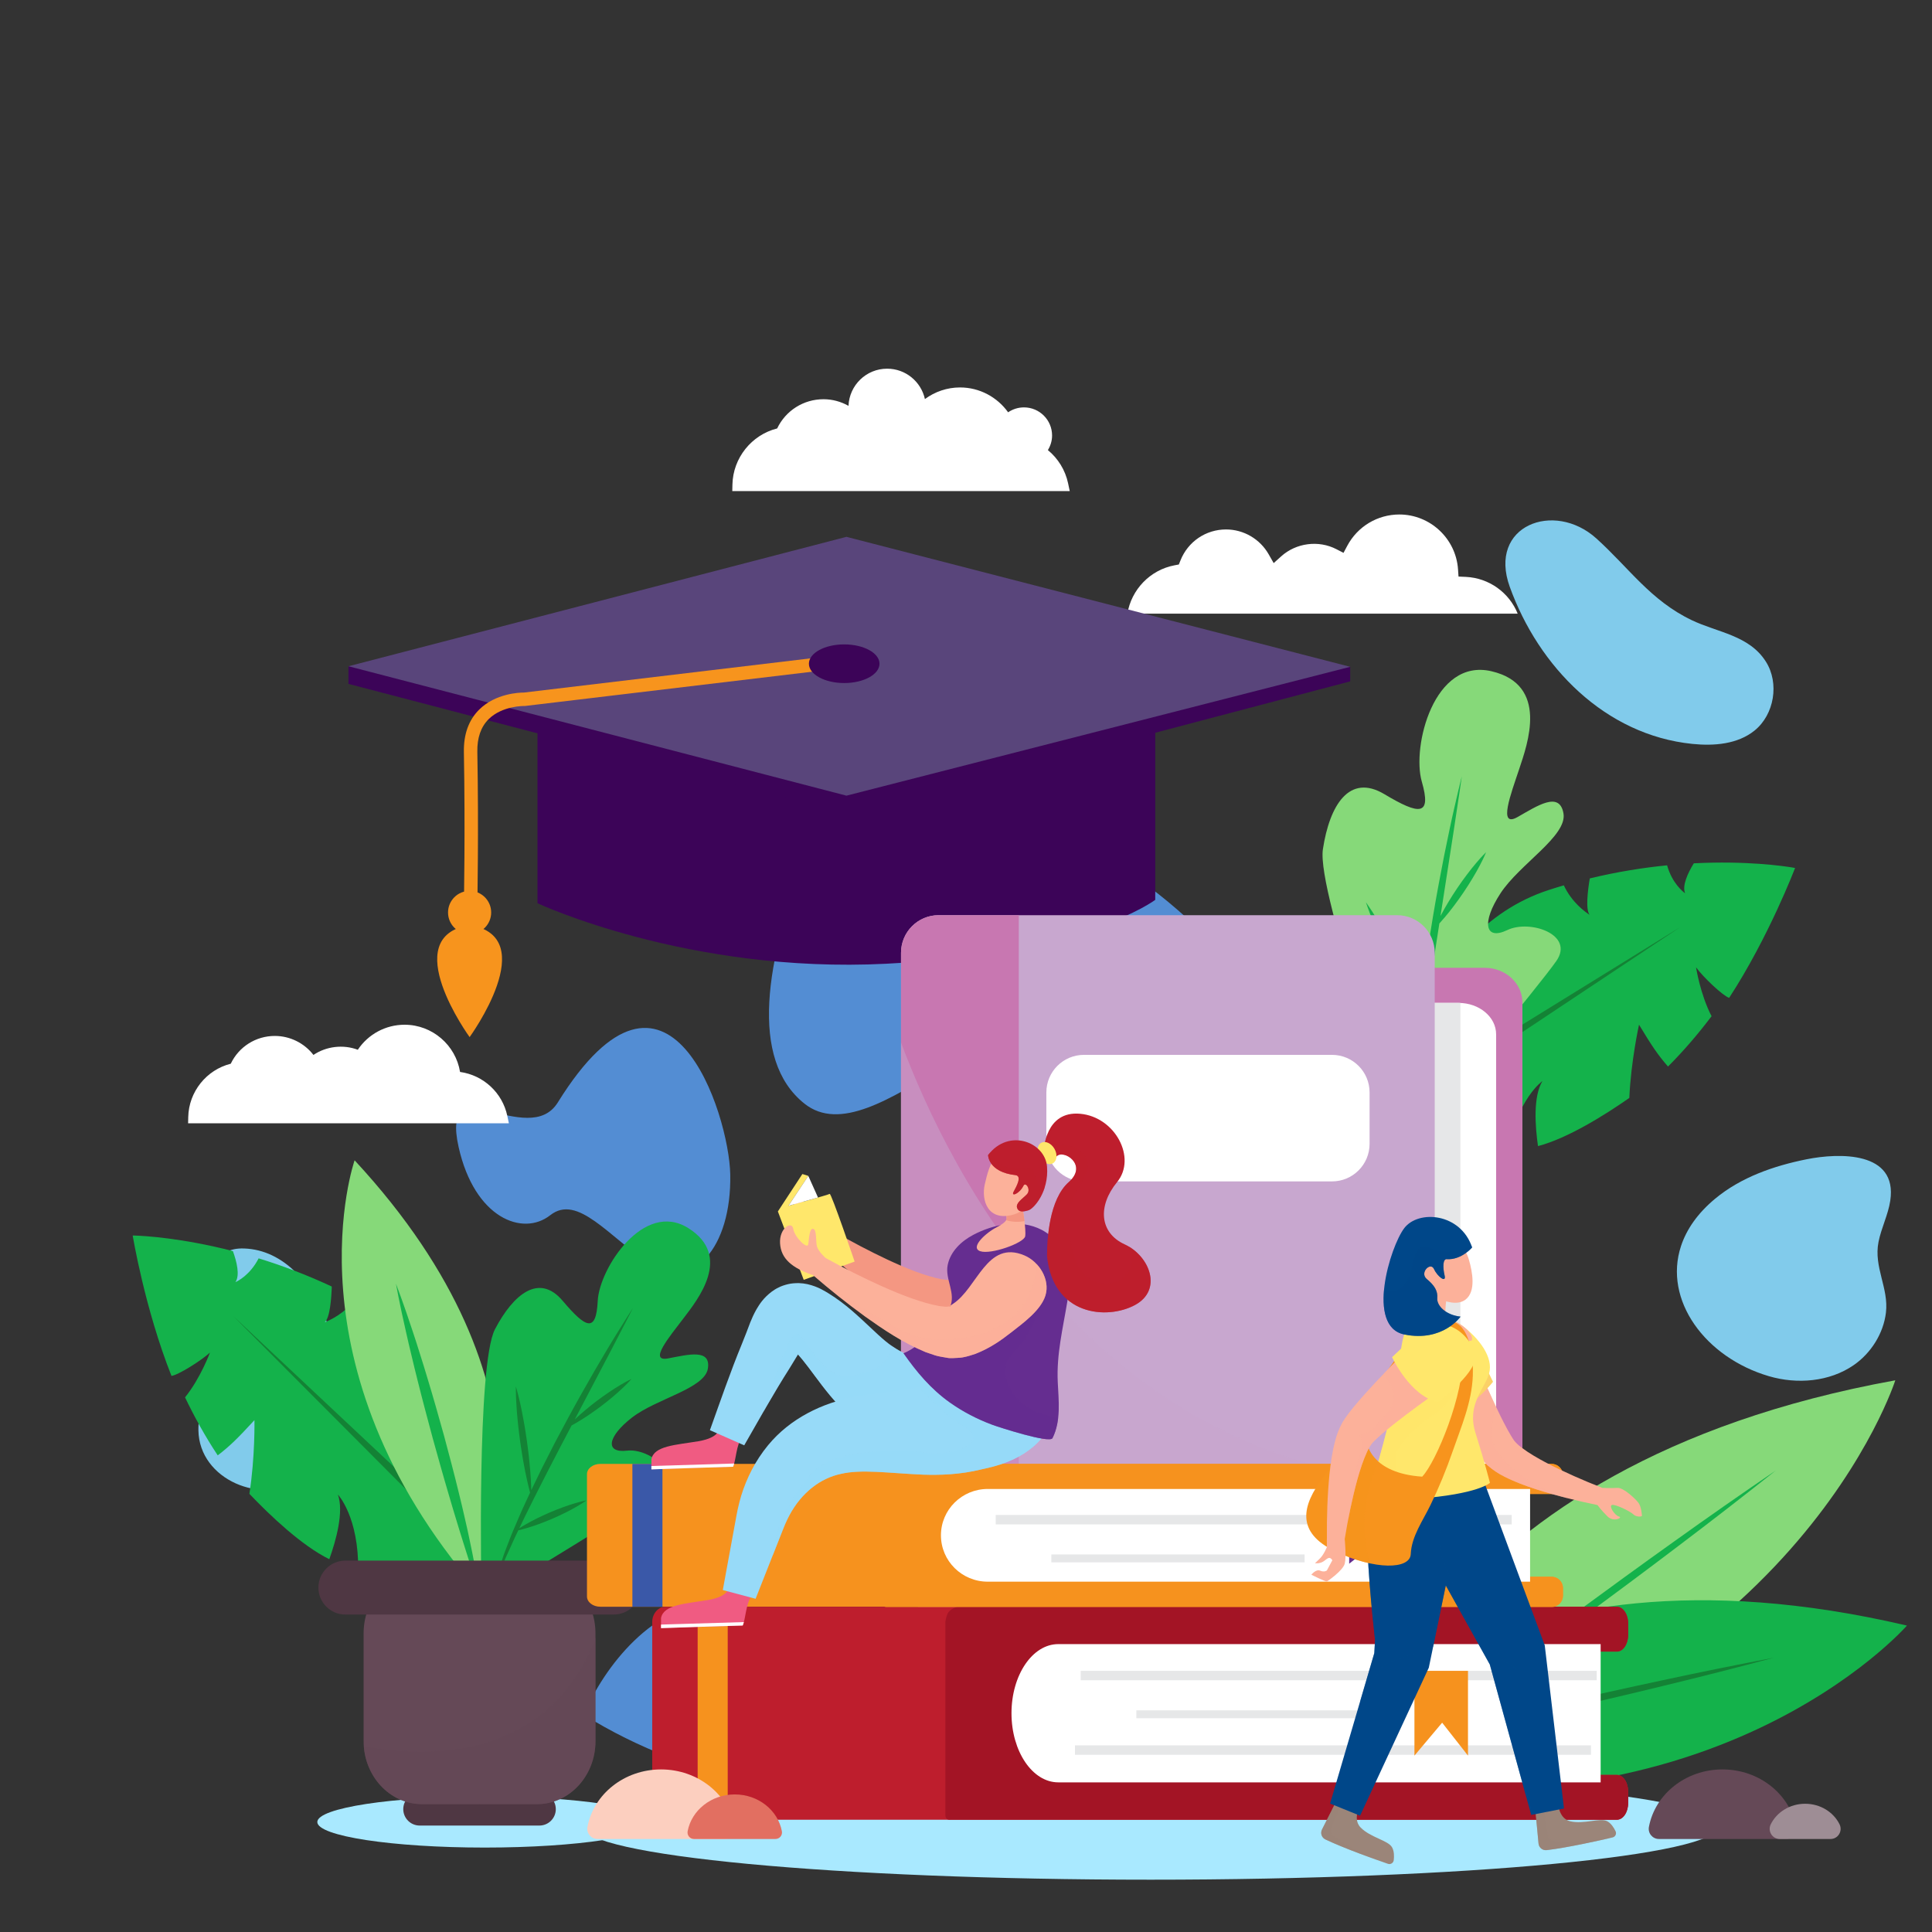
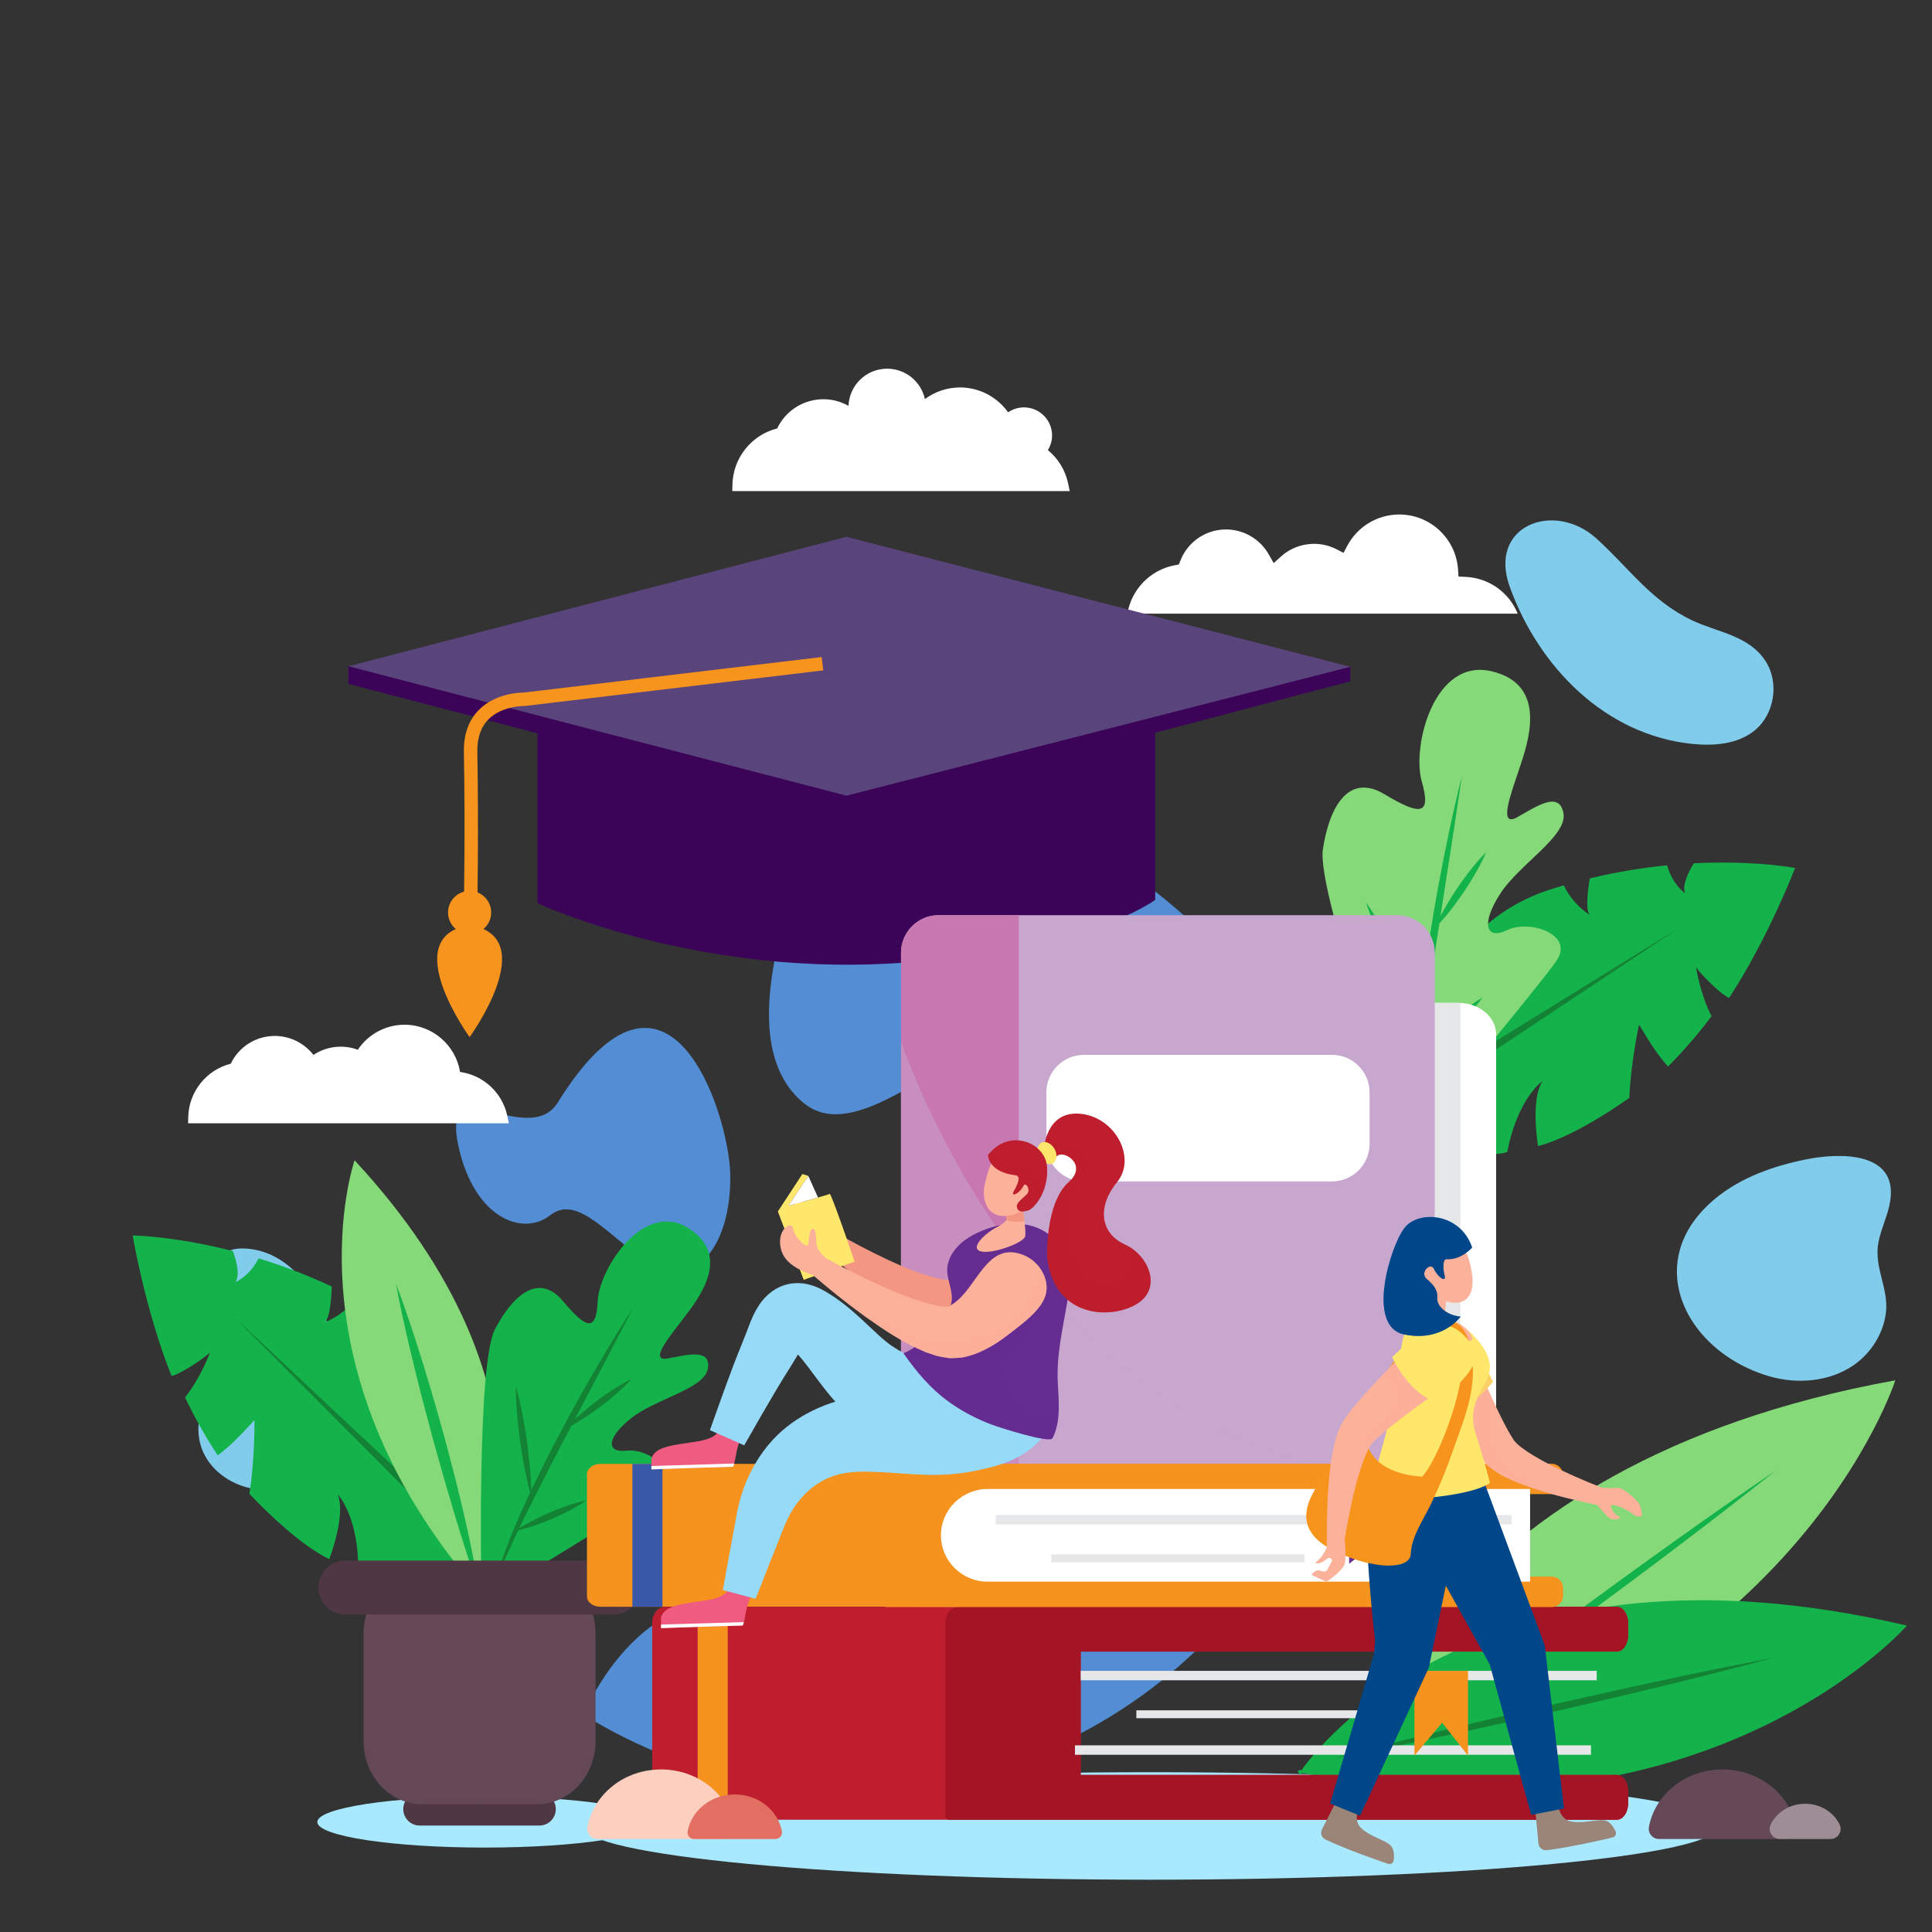
<svg xmlns="http://www.w3.org/2000/svg" width="400" height="400" viewBox="0 0 400 400" fill="none">
  <rect x="0" y="0" width="400" height="400" fill="#333333" stroke="none" />
  <path d="M100.366 382.52C119.514 382.52 135.036 380.151 135.036 377.229C135.036 374.306 119.514 371.938 100.366 371.938C81.218 371.938 65.695 374.306 65.695 377.229C65.695 380.151 81.218 382.52 100.366 382.52Z" fill="#A9E9FF" />
  <path d="M238.223 389.17C303.242 389.17 355.95 384.189 355.95 378.044C355.95 371.899 303.242 366.918 238.223 366.918C173.204 366.918 120.496 371.899 120.496 378.044C120.496 384.189 173.204 389.17 238.223 389.17Z" fill="#A9E9FF" />
  <path d="M350.388 154.018C354.868 154.474 359.754 154.088 363.257 151.258C367.358 147.944 368.43 141.449 365.612 136.993C362.149 131.516 355.62 130.965 350.25 128.396C341.712 124.312 337.231 117.536 330.491 111.464C321.75 103.588 307.998 108.808 312.584 121.513C318.545 138.025 332.296 152.178 350.388 154.018Z" fill="#81CBEB" />
  <path d="M287.652 225.592L289.008 225.867C290.264 220.054 293.357 209.148 300.212 199.696C300.214 199.696 300.214 199.696 300.216 199.7C300.226 199.684 300.237 199.668 300.249 199.652C304.445 205.122 308.388 205.065 308.967 205.024C306.11 202.581 304.876 197.555 304.387 194.672C304.398 194.659 304.412 194.646 304.424 194.633C304.424 194.632 304.424 194.632 304.424 194.628C308.667 190.183 313.982 186.438 320.632 184.27C321.687 183.924 322.732 183.607 323.773 183.3C325.418 186.848 328.257 188.857 329.111 189.403C328.238 188.309 328.736 184.336 329.144 181.898C329.157 181.896 329.167 181.894 329.178 181.89C329.179 181.879 329.183 181.866 329.184 181.857C334.866 180.484 340.252 179.639 345.156 179.156C346.212 182.906 348.473 184.647 348.884 184.937C348.222 183.349 349.473 180.728 350.653 178.784C350.657 178.784 350.661 178.784 350.664 178.785C350.673 178.77 350.681 178.755 350.69 178.739C361.598 178.181 369.281 179.304 371.183 179.623C371.488 179.673 371.65 179.706 371.65 179.706C371.65 179.706 366.208 194.01 358.001 206.595C356.651 206.147 352.537 202.207 351.151 200.279C351.151 200.279 352.004 205.845 354.361 210.393C351.664 213.963 348.658 217.501 345.345 220.815C343.214 218.38 341.963 216.486 339.342 212.155C339.342 212.155 337.68 219.612 337.332 227.317C332.222 230.88 324.584 235.669 318.426 237.288C317.827 233.13 317.402 227.033 319.338 223.828C319.338 223.828 314.178 227.424 312.074 238.497C306.184 240.521 295.774 235.065 290.986 232.013L286.531 231.109L287.652 225.592Z" fill="#14B24B" />
  <path d="M347.967 191.891L293.341 228.219L293.628 226.806L291.984 226.472L347.967 191.891Z" fill="#148235" />
  <path d="M314.539 159.208C316.252 154.044 320.739 141.777 308.802 138.976C296.862 136.171 292.283 154.578 294.362 161.796C296.439 169.015 293.875 168.756 286.616 164.421C279.356 160.089 275.286 166.691 273.893 175.808C272.498 184.922 290.671 234.474 290.671 234.474L296.843 230.245C296.843 230.245 318.344 204.494 322.207 198.987C326.071 193.479 316.749 190.316 312.081 192.559C307.411 194.798 306.709 190.985 310.675 184.929C314.64 178.874 324.51 173.074 323.7 168.408C322.89 163.738 318.317 166.818 314.194 169.16C310.074 171.506 312.824 164.371 314.539 159.208Z" fill="#86D979" />
  <path d="M302.204 163.834C301.909 165.8 301.484 168.61 300.979 171.983C300.209 176.949 299.252 183.137 298.243 189.643C298.277 189.578 298.309 189.514 298.347 189.449C298.76 188.657 299.269 187.747 299.844 186.798C300.417 185.845 301.054 184.843 301.718 183.861C302.38 182.879 303.074 181.917 303.746 181.03C304.414 180.141 305.064 179.326 305.647 178.649C306.799 177.282 307.679 176.446 307.679 176.446C307.679 176.446 307.233 177.573 306.393 179.153C305.979 179.946 305.468 180.853 304.893 181.805C304.32 182.761 303.687 183.76 303.021 184.741C302.359 185.724 301.667 186.688 300.995 187.575C300.326 188.462 299.678 189.276 299.094 189.954C298.689 190.438 298.317 190.85 298.005 191.191C297.722 193.005 297.438 194.834 297.154 196.669C296.82 198.916 296.485 201.16 296.155 203.368C295.845 205.58 295.538 207.759 295.242 209.862C294.991 211.974 294.663 214.008 294.454 215.943C294.389 216.555 294.317 217.154 294.245 217.743C294.536 217.372 294.912 216.913 295.373 216.392C295.929 215.751 296.602 215.032 297.343 214.283C298.084 213.529 298.894 212.752 299.726 212C300.559 211.245 301.417 210.518 302.237 209.856C303.055 209.192 303.84 208.594 304.531 208.103C305.908 207.11 306.916 206.552 306.916 206.552C306.916 206.552 306.26 207.504 305.137 208.773C304.581 209.412 303.906 210.135 303.165 210.883C302.424 211.631 301.615 212.415 300.782 213.167C299.95 213.919 299.096 214.65 298.275 215.31C297.458 215.977 296.673 216.575 295.979 217.064C295.239 217.602 294.609 218.003 294.181 218.266C294.046 219.354 293.92 220.402 293.839 221.401C293.759 222.247 293.681 223.057 293.608 223.831C293.517 224.602 293.456 225.334 293.426 226.023C293.355 227.398 293.239 228.603 293.237 229.595C293.25 231.575 293.236 232.719 293.236 232.719C293.236 232.719 293.112 231.594 292.93 229.601C292.857 228.605 292.876 227.394 292.839 226.003C292.78 224.606 292.887 223.046 292.938 221.337C292.973 219.623 293.148 217.779 293.286 215.825C293.416 213.869 293.649 211.819 293.865 209.695C293.887 209.498 293.91 209.294 293.933 209.097C293.53 208.5 292.954 207.626 292.292 206.533C291.65 205.493 290.932 204.265 290.196 202.934C289.836 202.266 289.438 201.587 289.08 200.875C288.709 200.167 288.333 199.447 287.962 198.73C287.602 198 287.244 197.273 286.892 196.557C286.534 195.845 286.218 195.123 285.892 194.437C285.255 193.054 284.691 191.752 284.23 190.62C283.295 188.367 282.797 186.8 282.797 186.8C282.797 186.8 283.766 188.128 285.033 190.213C285.671 191.25 286.387 192.479 287.125 193.814C287.489 194.482 287.882 195.162 288.245 195.87C288.614 196.581 288.99 197.298 289.364 198.018C289.723 198.747 290.082 199.471 290.435 200.188C290.796 200.902 291.109 201.621 291.433 202.309C292.074 203.688 292.638 204.995 293.097 206.126C293.476 207.037 293.779 207.829 294.007 208.455C294.202 206.72 294.418 204.959 294.651 203.161C294.964 200.943 295.282 198.688 295.601 196.434C296.309 191.94 297.043 187.45 297.827 183.257C298.6 179.061 299.376 175.158 300.095 171.822C300.791 168.482 301.465 165.718 301.905 163.777C302.361 161.841 302.653 160.738 302.653 160.738C302.653 160.738 302.489 161.863 302.204 163.834Z" fill="#14B24B" />
  <path d="M68.072 274.788C72.122 286.328 70.962 300.711 62.447 306.356C54.338 311.732 41.243 306.402 41.08 296.141C41.024 292.582 42.23 289.142 43.286 285.742C45.251 279.414 43.991 274.503 43.791 268.167C43.635 263.215 44.425 258.276 50.532 258.483C58.797 258.765 64.966 265.941 68.072 274.788Z" fill="#81CBEB" />
  <path d="M348.04 257.968C344.34 269.159 353.038 281.051 366.244 284.928C372.097 286.645 378.774 286.097 383.793 282.631C387.357 280.171 389.943 276.1 390.462 271.778C391.076 266.659 387.889 262.356 388.928 257.123C389.506 254.213 390.922 251.507 391.362 248.573C392.897 238.322 380.754 238.665 374.034 240.015C367.227 241.382 360.447 243.741 355.105 248.175C351.448 251.209 349.168 254.556 348.04 257.968Z" fill="#81CBEB" />
  <path d="M167.094 176.655C168.862 172.135 170.848 167.547 172.986 162.966C172.992 162.966 172.999 162.966 173.008 162.967C173.821 162.946 174.64 162.934 175.458 162.934C175.473 162.934 175.489 162.934 175.504 162.934C176.313 162.933 177.123 162.941 177.934 162.959C177.978 162.962 178.025 162.964 178.069 162.963C178.85 162.982 179.634 163.01 180.418 163.046C180.511 163.05 180.605 163.057 180.696 163.06C181.433 163.098 182.171 163.14 182.908 163.191C183.08 163.204 183.252 163.219 183.422 163.232C184.089 163.282 184.752 163.335 185.419 163.398C185.693 163.424 185.967 163.456 186.242 163.485C186.811 163.543 187.38 163.601 187.951 163.668C188.381 163.721 188.811 163.782 189.242 163.839C189.663 163.893 190.084 163.943 190.504 164.006C191.363 164.13 192.224 164.265 193.085 164.411C193.781 164.529 194.475 164.655 195.165 164.785C195.395 164.83 195.619 164.877 195.847 164.921C196.308 165.012 196.771 165.103 197.231 165.202C197.499 165.26 197.766 165.318 198.034 165.377C198.449 165.467 198.864 165.56 199.277 165.655C199.561 165.722 199.842 165.789 200.124 165.858C200.523 165.955 200.919 166.052 201.316 166.152C201.601 166.224 201.887 166.299 202.17 166.372C202.561 166.474 202.95 166.58 203.338 166.688C203.623 166.765 203.904 166.843 204.187 166.923C204.577 167.033 204.968 167.148 205.357 167.264C205.633 167.343 205.905 167.425 206.178 167.509C206.585 167.632 206.991 167.76 207.396 167.891C207.646 167.97 207.898 168.047 208.147 168.13C208.621 168.286 209.088 168.446 209.56 168.606C209.74 168.669 209.918 168.727 210.095 168.788C210.731 169.012 211.364 169.24 211.996 169.474C212.204 169.552 212.417 169.634 212.625 169.712C213.049 169.874 213.473 170.036 213.894 170.202C214.16 170.307 214.425 170.416 214.688 170.523C215.051 170.669 215.415 170.814 215.776 170.966C216.058 171.084 216.336 171.204 216.616 171.322C216.957 171.469 217.298 171.615 217.638 171.765C217.925 171.893 218.21 172.019 218.497 172.149C218.825 172.296 219.152 172.447 219.478 172.599C219.767 172.732 220.057 172.868 220.344 173.005C220.662 173.156 220.981 173.312 221.296 173.464C221.586 173.606 221.876 173.747 222.164 173.891C222.477 174.049 222.787 174.205 223.096 174.364C223.385 174.514 223.674 174.66 223.961 174.81C224.269 174.972 224.576 175.138 224.882 175.302C225.166 175.453 225.449 175.605 225.729 175.759C226.067 175.944 226.399 176.134 226.733 176.321C227.256 176.616 227.776 176.917 228.295 177.221C228.561 177.379 228.831 177.534 229.096 177.694C229.407 177.881 229.718 178.071 230.028 178.263C230.281 178.418 230.535 178.572 230.786 178.73C231.099 178.923 231.407 179.125 231.719 179.324C231.963 179.479 232.205 179.635 232.447 179.794C232.761 179.997 233.073 180.205 233.385 180.414C233.617 180.569 233.848 180.725 234.079 180.883C234.395 181.098 234.711 181.316 235.025 181.534C235.243 181.685 235.462 181.84 235.679 181.993C236 182.222 236.322 182.45 236.64 182.681C236.838 182.827 237.036 182.972 237.235 183.119C237.566 183.363 237.9 183.607 238.229 183.858C238.394 183.98 238.556 184.107 238.718 184.233C239.078 184.506 239.438 184.781 239.794 185.06C239.835 185.094 239.876 185.127 239.918 185.161C241.272 186.226 242.594 187.327 243.89 188.455C243.97 188.525 244.049 188.594 244.129 188.663C244.497 188.986 244.859 189.312 245.222 189.638C245.337 189.744 245.455 189.847 245.57 189.953C245.92 190.27 246.267 190.593 246.613 190.916C246.736 191.031 246.858 191.147 246.979 191.261C247.326 191.587 247.667 191.915 248.005 192.245C248.12 192.356 248.234 192.469 248.348 192.578C248.695 192.919 249.04 193.261 249.382 193.607C249.477 193.702 249.571 193.798 249.666 193.895C250.025 194.259 250.382 194.627 250.738 194.998C250.789 195.052 250.841 195.107 250.892 195.162C253.388 197.783 255.741 200.532 257.945 203.394C257.968 203.423 257.991 203.453 258.014 203.482C258.366 203.94 258.713 204.4 259.058 204.864C259.086 204.902 259.114 204.94 259.142 204.977C259.489 205.445 259.831 205.915 260.169 206.387C260.187 206.411 260.201 206.436 260.218 206.457C261.057 207.632 261.861 208.828 262.65 210.037C262.845 210.336 263.037 210.634 263.229 210.934C263.962 212.083 264.678 213.239 265.365 214.415C265.409 214.488 265.453 214.559 265.496 214.634C266.234 215.9 266.937 217.186 267.62 218.484C267.762 218.751 267.901 219.021 268.038 219.292C268.66 220.498 269.262 221.714 269.835 222.944C269.887 223.051 269.94 223.158 269.99 223.265C270.619 224.624 271.214 225.998 271.785 227.383C271.876 227.604 271.963 227.828 272.053 228.05C272.569 229.329 273.06 230.615 273.526 231.916C273.572 232.047 273.623 232.176 273.668 232.306C274.177 233.745 274.652 235.196 275.098 236.661C275.148 236.827 275.194 236.995 275.245 237.161C275.647 238.506 276.021 239.863 276.369 241.229C276.397 241.338 276.431 241.443 276.459 241.551C276.454 241.539 276.448 241.528 276.443 241.517C277.609 246.145 278.47 250.877 278.985 255.689C277.84 256.271 262.315 263.768 252.778 248.594C242.871 232.831 254.258 219.697 231.39 210.669C208.522 201.643 181.102 240.138 166.526 228.476C155.118 219.35 158.409 198.861 167.094 176.655ZM151.191 243.149C150.958 230.661 138.423 191.323 115.484 228.255C109.395 238.061 91.137 220.431 94.953 237.493C98.244 252.195 108.224 256.078 113.923 251.593C119.628 247.108 126.061 256.141 134.681 261.724C143.305 267.309 151.478 258.494 151.191 243.149ZM252.861 336.326C248.153 327.941 243.988 318.418 222.292 328.575C205.279 336.538 194.762 358.743 182.749 354.219C170.736 349.695 161.859 332.526 148.185 332.055C135.528 331.619 124.928 345.201 120.892 355.042C132.005 361.949 144.614 366.865 158.309 369.19C194.683 375.366 229.842 361.823 252.861 336.326ZM113.758 329.031C105.335 322.36 94.939 327.339 92.344 328.765C99.161 337.943 107.496 346.006 117.047 352.548C116.309 346.012 122.07 335.615 113.758 329.031ZM232.313 277.354C249.479 273.654 259.1 283.225 252.39 268.196C245.682 253.165 240.781 243.071 224.294 234.98C207.806 226.886 212.805 240.304 202.917 247.887C193.031 255.469 198.369 262.99 196.305 271.24C194.244 279.491 190.143 288.054 191.842 293.633C193.539 299.215 205.732 309.222 223.882 299.737C242.031 290.252 232.313 277.354 232.313 277.354Z" fill="#538DD3" />
  <path d="M105.356 232.56H38.945L38.974 231.279C39.082 226.035 42.743 221.492 47.776 220.231C49.454 216.717 52.964 214.481 56.898 214.481C60.044 214.481 62.997 215.959 64.896 218.412C67.548 216.626 71.043 216.197 74.081 217.341C76.23 214.119 79.843 212.16 83.767 212.16C89.499 212.16 94.349 216.376 95.25 221.936C100.07 222.601 104.014 226.217 105.036 231.045L105.356 232.56Z" fill="white" />
  <path d="M314.222 127.055C312.469 122.693 308.299 119.657 303.464 119.439L301.97 119.372L301.869 117.878C301.438 111.508 296.1 106.52 289.716 106.52C285.195 106.52 281.064 109.004 278.937 113.003L278.16 114.464L276.69 113.704C272.985 111.789 268.338 112.402 265.252 115.187L263.701 116.584L262.672 114.772C260.866 111.592 257.483 109.617 253.84 109.617C249.662 109.617 245.961 112.129 244.408 116.019L244.068 116.872L243.164 117.042C238.11 117.999 234.232 122.079 233.414 127.055H314.222Z" fill="white" />
  <path d="M279.678 370.555L279.447 370.38L279.016 370.953L279.76 371.515L280.191 370.94L280.185 370.936C371.729 350.865 392.401 285.777 392.401 285.777C295.73 303.329 280.938 364.355 279.678 370.555Z" fill="#86D979" />
  <path d="M285.355 365.004C292.027 359.704 298.758 354.489 305.553 349.357C312.333 344.207 319.17 339.133 326.018 334.074C332.884 329.04 339.762 324.022 346.697 319.081C353.618 314.121 360.601 309.247 367.646 304.457C360.977 309.758 354.245 314.975 347.451 320.106C340.67 325.256 333.833 330.329 326.984 335.386C320.118 340.419 313.239 345.436 306.304 350.377C299.383 355.337 292.399 360.212 285.355 365.004Z" fill="#14B24B" />
  <path d="M269.373 366.615L269.242 366.384L268.672 366.707L269.092 367.449L269.663 367.125L269.659 367.119C353.764 383.629 394.814 336.559 394.814 336.559C307.327 316.07 272.689 361.874 269.373 366.615Z" fill="#14B24B" />
  <path d="M276.156 364.029C283.682 362.014 291.23 360.091 298.799 358.26C306.362 356.409 313.946 354.644 321.533 352.895C329.127 351.174 336.724 349.47 344.342 347.851C351.954 346.211 359.588 344.667 367.243 343.215C359.717 345.232 352.169 347.156 344.601 348.986C337.037 350.836 329.454 352.601 321.867 354.349C314.273 356.069 306.675 357.773 299.059 359.391C291.444 361.03 283.811 362.576 276.156 364.029Z" fill="#148235" />
  <path d="M111.281 148.109V187.004C111.281 187.004 142.439 201.618 183.5 199.531C224.561 197.443 239.177 186.308 239.177 186.308V141.418L111.281 148.109Z" fill="#3C0458" />
  <path d="M72.148 137.938V141.591L175.248 168.56L279.544 141.069V138.055L72.148 137.938Z" fill="#3C0458" />
  <path d="M175.248 111.145L72.148 137.939L175.248 164.733L279.544 138.056L175.248 111.145Z" fill="#59457B" />
  <path d="M98.827 187.26L96.042 187.204C96.045 187.054 96.34 171.966 96.042 155.709C95.975 152.02 97.042 149.061 99.217 146.909C102.611 143.55 107.536 143.385 108.464 143.385C108.475 143.385 108.486 143.385 108.496 143.385L170.114 136.031L170.444 138.795L108.634 146.173L108.531 146.169C108.494 146.167 103.981 146.097 101.163 148.901C99.561 150.495 98.774 152.768 98.828 155.657C99.125 171.97 98.828 187.109 98.827 187.26Z" fill="#F7941D" />
  <path d="M92.762 188.919C92.762 191.385 94.762 193.384 97.228 193.384C99.694 193.384 101.693 191.385 101.693 188.919C101.693 186.453 99.694 184.453 97.228 184.453C94.762 184.453 92.762 186.452 92.762 188.919Z" fill="#F7941D" />
  <path d="M97.229 191.523C112.334 193.959 97.229 214.722 97.229 214.722C97.229 214.722 82.124 193.959 97.229 191.523Z" fill="#F7941D" />
-   <path d="M167.477 137.416C167.477 139.627 170.748 141.417 174.784 141.417C178.819 141.417 182.091 139.626 182.091 137.416C182.091 135.206 178.819 133.414 174.784 133.414C170.748 133.414 167.477 135.205 167.477 137.416Z" fill="#3C0458" />
-   <path d="M315.201 326.767C315.201 330.74 311.718 333.961 307.42 333.961H212.485C208.188 333.961 204.703 330.74 204.703 326.767V207.57C204.703 203.596 208.187 200.375 212.485 200.375H307.42C311.718 200.375 315.201 203.596 315.201 207.57V326.767Z" fill="#C877B1" />
  <path d="M309.756 321.942C309.756 325.535 306.273 328.449 301.974 328.449H207.04C202.742 328.449 199.258 325.535 199.258 321.942V214.147C199.258 210.553 202.741 207.641 207.04 207.641H301.974C306.273 207.641 309.756 210.554 309.756 214.147V321.942Z" fill="white" />
  <path d="M302.362 207.641H231.161C226.863 207.641 223.379 210.554 223.379 214.147V321.942C223.379 325.535 226.863 328.449 231.161 328.449H302.362V207.641Z" fill="#E6E7E8" />
  <path d="M289.263 189.48H210.929H194.329C190.032 189.48 186.547 192.965 186.547 197.262V326.179C186.547 330.475 190.031 333.961 194.329 333.961H210.929H289.263C293.561 333.961 297.045 330.475 297.045 326.179V197.262C297.045 192.965 293.561 189.48 289.263 189.48Z" fill="#C8A7CF" />
  <path d="M194.329 189.48C190.032 189.48 186.547 192.965 186.547 197.262V326.179C186.547 330.475 190.031 333.961 194.329 333.961H210.929V189.48H194.329Z" fill="#C877B1" />
  <path d="M275.777 218.398H224.418C220.121 218.398 216.637 221.882 216.637 226.18V236.817C216.637 241.114 220.121 244.597 224.418 244.597H275.777C280.074 244.597 283.558 241.114 283.558 236.817V226.18C283.558 221.883 280.074 218.398 275.777 218.398Z" fill="white" />
  <path opacity="0.5" d="M186.547 215.84V326.18C186.547 330.476 190.031 333.962 194.329 333.962H210.929H289.263C293.561 333.962 297.045 330.476 297.045 326.18V307.298C227.333 304.037 196.835 243.378 186.547 215.84Z" fill="#C8A7CF" />
  <path d="M100.665 317.474H99.282C99.208 311.528 98.346 300.224 93.508 289.597C93.506 289.597 93.506 289.597 93.504 289.601C93.497 289.583 93.489 289.565 93.48 289.548C88.28 294.074 84.427 293.234 83.868 293.078C87.154 291.251 89.363 286.571 90.416 283.843C90.408 283.828 90.396 283.813 90.386 283.798C90.387 283.796 90.387 283.796 90.387 283.793C87.114 278.592 82.65 273.865 76.564 270.417C75.599 269.868 74.637 269.35 73.679 268.842C71.361 271.992 68.179 273.397 67.234 273.761C68.306 272.863 68.608 268.87 68.694 266.4C68.682 266.396 68.672 266.391 68.662 266.384C68.663 266.374 68.663 266.361 68.663 266.351C63.368 263.875 58.258 261.976 53.548 260.528C51.767 263.993 49.205 265.248 48.745 265.452C49.71 264.027 49.005 261.209 48.235 259.07C48.232 259.069 48.227 259.069 48.224 259.069C48.218 259.052 48.213 259.035 48.208 259.018C37.629 256.301 29.875 255.874 27.948 255.809C27.639 255.797 27.473 255.797 27.473 255.797C27.473 255.797 29.961 270.899 35.501 284.864C36.913 284.694 41.728 281.651 43.47 280.037C43.47 280.037 41.526 285.323 38.312 289.311C40.245 293.345 42.488 297.411 45.076 301.318C47.648 299.355 49.251 297.747 52.682 294.024C52.682 294.024 52.827 301.663 51.635 309.283C55.934 313.791 62.467 320.004 68.18 322.816C69.594 318.86 71.223 312.97 69.963 309.444C69.963 309.444 74.305 313.994 74.164 325.265C79.534 328.419 90.822 325.142 96.121 323.105H100.666L100.665 317.474Z" fill="#14B24B" />
  <path d="M48.262 272.449L94.569 318.918V317.476H96.246L48.262 272.449Z" fill="#148235" />
  <path d="M73.417 240.23C73.417 240.23 58.63 282.554 98.795 329.159H98.79V329.63H99.402V329.159H99.211C100.992 325.408 117.268 287.534 73.417 240.23Z" fill="#86D979" />
  <path d="M98.865 328.749C98.754 328.283 98.514 327.612 98.254 326.748C97.705 325.029 96.929 322.568 95.995 319.621C95.536 318.146 95.028 316.55 94.522 314.851C94.014 313.154 93.456 311.371 92.929 309.51C92.402 307.654 91.805 305.747 91.275 303.79C90.732 301.838 90.177 299.851 89.618 297.865C89.088 295.875 88.557 293.886 88.032 291.924C87.499 289.968 87.032 288.027 86.547 286.155C86.062 284.281 85.636 282.465 85.221 280.74C84.795 279.019 84.424 277.386 84.084 275.874C82.701 269.839 81.973 265.766 81.973 265.766C81.973 265.766 83.473 269.625 85.401 275.509C85.887 276.979 86.416 278.57 86.933 280.265C87.462 281.957 88.037 283.737 88.575 285.593C89.12 287.445 89.718 289.355 90.259 291.31C90.811 293.267 91.368 295.249 91.929 297.234C92.455 299.226 92.986 301.219 93.507 303.183C94.037 305.144 94.494 307.088 94.967 308.964C95.436 310.839 95.859 312.661 96.254 314.392C96.657 316.118 97.015 317.756 97.323 319.275C97.968 322.304 98.44 324.848 98.714 326.643C98.864 327.533 98.958 328.238 98.99 328.728C99.007 328.906 99.02 329.043 99.03 329.156H98.974C98.945 329.047 98.911 328.917 98.865 328.749Z" fill="#14B24B" />
  <path d="M141.497 272.959C144.429 269.104 151.746 260.066 142.5 254.263C133.252 248.458 124.086 262.639 123.756 269.319C123.424 275.999 121.339 275.041 116.475 269.296C111.608 263.553 106.277 267.941 102.474 275.217C98.671 282.492 99.685 329.47 99.685 329.47L106.103 327.688C106.103 327.688 131.64 312.2 136.482 308.675C141.325 305.151 134.386 299.798 129.808 300.34C125.229 300.88 125.737 297.466 130.824 293.508C135.91 289.552 145.896 287.513 146.559 283.35C147.224 279.183 142.484 280.457 138.336 281.241C134.189 282.029 138.564 276.813 141.497 272.959Z" fill="#14B24B" />
  <path d="M129.771 273.297C128.956 274.868 127.788 277.112 126.389 279.807C124.308 283.768 121.717 288.704 118.991 293.893C119.039 293.849 119.084 293.803 119.134 293.76C119.71 293.211 120.402 292.593 121.161 291.958C121.919 291.321 122.745 290.661 123.587 290.024C124.428 289.388 125.291 288.778 126.112 288.226C126.931 287.669 127.714 287.171 128.4 286.768C129.765 285.95 130.747 285.499 130.747 285.499C130.747 285.499 130.046 286.319 128.882 287.408C128.305 287.957 127.613 288.574 126.854 289.21C126.096 289.849 125.274 290.508 124.431 291.142C123.59 291.779 122.729 292.391 121.907 292.945C121.087 293.499 120.306 293.997 119.619 294.401C119.138 294.692 118.706 294.931 118.345 295.128C117.583 296.574 116.816 298.034 116.049 299.497C115.119 301.293 114.19 303.087 113.275 304.852C112.376 306.625 111.489 308.372 110.633 310.058C109.813 311.764 108.949 313.383 108.216 314.952C107.984 315.449 107.751 315.933 107.521 316.409C107.874 316.181 108.323 315.903 108.861 315.596C109.513 315.217 110.288 314.805 111.128 314.387C111.97 313.966 112.876 313.546 113.793 313.152C114.713 312.756 115.645 312.392 116.527 312.069C117.407 311.747 118.242 311.469 118.965 311.254C120.411 310.815 121.42 310.635 121.42 310.635C121.42 310.635 120.594 311.248 119.282 311.992C118.63 312.371 117.853 312.786 117.013 313.201C116.173 313.618 115.266 314.044 114.347 314.438C113.429 314.832 112.499 315.201 111.617 315.521C110.737 315.847 109.903 316.124 109.177 316.335C108.399 316.574 107.752 316.73 107.316 316.829C106.889 317.706 106.479 318.553 106.124 319.37C105.812 320.06 105.513 320.72 105.228 321.35C104.929 321.973 104.667 322.572 104.442 323.144C103.985 324.282 103.541 325.264 103.253 326.099C102.694 327.77 102.352 328.73 102.352 328.73C102.352 328.73 102.571 327.746 102.993 326.015C103.219 325.155 103.584 324.142 103.954 322.959C104.308 321.765 104.847 320.481 105.383 319.057C105.906 317.624 106.585 316.121 107.266 314.514C107.939 312.904 108.726 311.245 109.521 309.518C109.596 309.359 109.675 309.193 109.75 309.033C109.584 308.414 109.35 307.512 109.107 306.402C108.866 305.34 108.616 304.099 108.381 302.766C108.269 302.098 108.13 301.412 108.034 300.71C107.926 300.006 107.817 299.291 107.71 298.58C107.617 297.861 107.527 297.145 107.436 296.441C107.339 295.738 107.281 295.039 107.205 294.367C107.067 293.018 106.967 291.759 106.907 290.672C106.77 288.505 106.802 287.042 106.802 287.042C106.802 287.042 107.235 288.44 107.702 290.561C107.939 291.62 108.188 292.861 108.425 294.197C108.539 294.865 108.674 295.551 108.775 296.252C108.881 296.957 108.99 297.67 109.097 298.384C109.189 299.101 109.283 299.814 109.373 300.521C109.472 301.226 109.527 301.922 109.602 302.595C109.744 303.941 109.843 305.204 109.903 306.29C109.96 307.166 109.985 307.921 109.998 308.514C110.663 307.109 111.353 305.687 112.067 304.24C112.97 302.462 113.89 300.656 114.807 298.848C116.7 295.267 118.613 291.698 120.483 288.391C122.344 285.081 124.124 282.017 125.692 279.414C127.242 276.801 128.606 274.669 129.536 273.16C130.479 271.661 131.043 270.816 131.043 270.816C131.043 270.816 130.579 271.72 129.771 273.297Z" fill="#148235" />
  <path d="M115.074 374.563C115.074 376.44 113.553 377.962 111.675 377.962H86.891C85.014 377.962 83.492 376.44 83.492 374.563C83.492 372.687 85.014 371.164 86.891 371.164H111.675C113.552 371.164 115.074 372.687 115.074 374.563Z" fill="#4F3743" />
  <path d="M111.21 325.117H99.435C99.385 325.117 99.336 325.125 99.285 325.126C99.233 325.125 99.185 325.117 99.133 325.117H87.359C80.689 325.117 75.281 330.955 75.281 338.158V360.487C75.281 367.688 80.689 373.527 87.359 373.527H99.133C99.185 373.527 99.233 373.52 99.285 373.518C99.336 373.52 99.385 373.527 99.435 373.527H111.21C117.881 373.527 123.287 367.688 123.287 360.487V338.158C123.287 330.955 117.881 325.117 111.21 325.117Z" fill="#654957" />
  <path d="M132.648 328.691C132.648 331.776 130.146 334.276 127.062 334.276H71.506C68.423 334.276 65.922 331.776 65.922 328.691C65.922 325.606 68.423 323.105 71.506 323.105H127.062C130.146 323.105 132.648 325.605 132.648 328.691Z" fill="#4F3743" />
  <path opacity="0.5" d="M99.287 373.516C99.338 373.518 99.387 373.525 99.437 373.525H111.212C117.883 373.525 123.289 367.686 123.289 360.485V339.031C119.359 349.614 107.846 367.18 75.332 361.539C75.831 368.246 81.02 373.525 87.36 373.525H99.135C99.187 373.525 99.235 373.518 99.287 373.516Z" fill="#654957" />
  <path d="M321.254 309.311C322.545 309.311 323.588 308.265 323.588 306.977V305.42C323.588 304.132 322.544 303.086 321.254 303.086H207.484H187.93H124.28C122.76 303.086 121.527 304.039 121.527 305.216V330.526C121.527 331.704 122.76 332.656 124.28 332.656H207.484C207.488 332.656 207.49 332.656 207.494 332.656H321.254C322.545 332.656 323.588 331.61 323.588 330.322V328.765C323.588 327.477 322.544 326.431 321.254 326.431H210.236V309.311H321.254Z" fill="#F6921E" />
  <path d="M137.155 303.09H130.93V332.658H137.155V303.09Z" fill="#3A58A8" />
  <path d="M334.762 341.943C336.052 341.943 337.096 340.384 337.096 338.461V336.142C337.096 334.22 336.052 332.66 334.762 332.66H220.991H201.438H137.788C136.267 332.66 135.035 334.082 135.035 335.835V373.584C135.035 375.338 136.267 376.759 137.788 376.759H220.991C220.996 376.759 220.998 376.757 221.002 376.757H334.762C336.052 376.757 337.096 375.2 337.096 373.278V370.957C337.096 369.035 336.052 367.475 334.762 367.475H223.745V341.945H334.762V341.943Z" fill="#BE1E2D" />
  <path d="M150.666 332.66H144.441V376.757H150.666V332.66Z" fill="#F6921E" />
  <path d="M334.768 332.66H220.997H201.443H198.193C198.193 332.66 196.637 333.072 196.175 334.118C195.845 334.864 195.736 335.723 195.736 335.723V375.701C195.736 375.701 195.676 376.174 195.968 376.515C196.26 376.856 196.735 376.758 196.735 376.758H220.996C221 376.758 221.003 376.757 221.006 376.757H334.767C336.056 376.757 337.101 375.199 337.101 373.277V370.956C337.101 369.034 336.056 367.474 334.767 367.474H223.75V341.944H334.768C336.057 341.944 337.102 340.385 337.102 338.462V336.143C337.102 334.22 336.057 332.66 334.768 332.66Z" fill="#A31425" />
-   <path d="M320.93 340.395H314.015H219.103C213.753 340.395 209.418 346.802 209.418 354.707C209.418 362.612 213.754 369.019 219.103 369.019H314.015H320.93H331.395V340.395H320.93Z" fill="white" />
  <path d="M329.393 361.355H222.559V363.307H329.393V361.355Z" fill="#E6E7E8" />
  <path d="M330.585 345.93H223.75V347.882H330.585V345.93Z" fill="#E6E7E8" />
  <path d="M287.707 354.105H235.27V355.738H287.707V354.105Z" fill="#E6E7E8" />
  <path d="M303.932 363.482L298.582 356.664L292.844 363.482V345.93H303.932V363.482Z" fill="#F6921E" />
  <path d="M321.259 326.502H210.241V313.98L210.24 309.312H321.257C322.547 309.312 323.591 308.266 323.591 306.978V305.421C323.591 304.132 322.546 303.087 321.257 303.087H207.487H187.933H183.624L183.62 303.092C183.601 303.09 183.584 303.086 183.565 303.086C182.825 303.086 182.227 303.684 182.227 304.424V321.835H182.227V331.391C182.227 332.129 182.826 332.729 183.565 332.729C183.584 332.729 183.601 332.723 183.621 332.723L183.625 332.728H187.934H207.488H321.259C322.548 332.728 323.593 331.683 323.593 330.394V328.838C323.593 327.547 322.548 326.502 321.259 326.502Z" fill="#F6921E" />
  <path d="M306.324 308.274H299.409H204.497C199.149 308.274 194.812 312.57 194.812 317.871C194.812 323.173 199.149 327.468 204.497 327.468H299.409H306.324H316.788V308.273H306.324V308.274Z" fill="white" />
  <path d="M312.987 313.656H206.152V315.608H312.987V313.656Z" fill="#E6E7E8" />
  <path d="M270.108 321.832H217.672V323.464H270.108V321.832Z" fill="#E6E7E8" />
  <path d="M290.421 323.754L285.07 319.182L279.332 323.754V311.984H290.421V323.754Z" fill="#652D90" />
  <path d="M221.141 100.082C220.553 97.3 219.036 94.903 216.954 93.186C217.494 92.303 217.822 91.276 217.822 90.165C217.822 86.951 215.216 84.345 212.002 84.345C210.784 84.345 209.655 84.722 208.72 85.363C206.488 82.245 202.842 80.217 198.767 80.217C196.093 80.217 193.564 81.091 191.493 82.622C190.704 79.025 187.504 76.332 183.67 76.332C179.353 76.332 175.842 79.748 175.673 84.024C174.113 83.151 172.342 82.655 170.5 82.655C166.361 82.655 162.668 85.01 160.903 88.704C155.608 90.032 151.756 94.81 151.641 100.326L151.613 101.675H221.478L221.141 100.082Z" fill="white" />
  <path d="M148.908 295.605C148.908 295.605 149.218 297.622 144.564 298.398C139.91 299.173 135.41 299.329 134.867 302.121V304.216C134.867 304.216 151.003 303.673 151.779 303.673C152.4 302.277 152.4 299.251 153.641 297.467C154.881 295.683 148.908 295.605 148.908 295.605Z" fill="#F05B82" />
  <path d="M153.643 278.137L154.538 275.881L155.314 273.835C155.65 273.006 156.044 272.083 156.64 271.042C157.265 270.011 158.007 268.785 159.723 267.462C160.151 267.14 160.629 266.828 161.242 266.541C161.786 266.255 162.49 266.028 163.187 265.863C163.878 265.697 164.642 265.656 165.367 265.652C166.007 265.67 166.619 265.753 167.179 265.875C169.434 266.399 170.729 267.3 171.605 267.814C173.34 268.888 174.907 270.091 176.303 271.286C179.092 273.685 181.322 276.013 183.361 277.695C185.176 279.197 187.058 280.204 189.344 281.157C190.326 281.558 192.851 282.185 195.574 282.764C200.407 283.79 203.641 288.36 203.043 293.264C202.438 298.227 197.748 302.229 192.681 301.636C184.778 300.71 176.804 294.894 171.839 288.904C169.511 286.095 167.801 283.534 166.146 281.512C165.829 281.121 165.517 280.769 165.205 280.419L163.49 283.233C160.216 288.365 157.186 293.835 154.084 299.241L146.98 296.105C149.126 290.132 151.168 284.142 153.643 278.137Z" fill="#97DAF8" />
  <path opacity="0.5" d="M195.578 282.764C192.855 282.186 190.33 281.558 189.348 281.157C187.572 280.417 186.04 279.64 184.593 278.627C184.273 280.461 183.236 282.877 180.066 283.877C174.656 285.585 173.153 285.285 170.147 282.279C167.141 279.273 165.939 275.478 164.436 276.323C162.933 277.169 158.07 292.276 158.07 292.276L158.073 292.278C159.841 289.204 161.628 286.161 163.497 283.233L165.212 280.419C165.523 280.769 165.835 281.121 166.152 281.513C167.807 283.534 169.516 286.095 171.845 288.905C176.81 294.895 184.784 300.71 192.687 301.636C194.966 301.903 197.165 301.235 198.955 299.973C199.922 296.508 200.658 292.449 200.658 290.991C200.658 289.671 200.902 287.69 200.714 285.765C199.406 284.289 197.64 283.202 195.578 282.764Z" fill="#97DAF8" />
  <path d="M150.9 328.477C150.9 328.477 151.21 330.493 146.556 331.27C141.902 332.045 137.402 332.201 136.859 334.993V337.088C136.859 337.088 152.995 336.545 153.771 336.545C154.392 335.149 154.392 332.123 155.633 330.339C156.874 328.554 150.9 328.477 150.9 328.477Z" fill="#F05B82" />
  <path d="M151.398 319.665L152.275 314.888C152.435 314.063 152.537 313.359 152.745 312.434C152.937 311.511 153.19 310.594 153.456 309.675C154.582 306.017 156.397 302.4 159.026 299.21C163.566 293.702 170.188 290.45 177.13 289.158C184.498 287.787 191.831 288.05 198.444 284.116C198.947 283.815 199.564 283.797 200.075 284.083C203.119 285.79 212.589 292.068 216.06 294.38C216.826 294.89 217.004 295.928 216.484 296.687C212.432 302.606 204.957 303.788 203.1 304.241C198.767 305.305 194.593 305.429 191.041 305.309C183.892 304.992 178.378 304.147 174.114 305.149C169.857 306.037 165.98 309.019 163.471 313.656C163.172 314.235 162.868 314.821 162.607 315.436C162.332 316.038 162.025 316.884 161.735 317.596L159.972 322.062L156.44 331.012L149.648 329.201L151.398 319.665Z" fill="#97DAF8" />
  <path opacity="0.5" d="M162.608 315.436C162.869 314.821 163.172 314.235 163.472 313.656C165.98 309.019 169.858 306.038 174.115 305.149C178.38 304.146 183.892 304.992 191.041 305.309C194.595 305.43 198.768 305.306 203.1 304.241C204.958 303.788 212.433 302.606 216.485 296.688C217.004 295.929 216.827 294.89 216.06 294.38C212.591 292.069 203.121 285.791 200.076 284.083C199.564 283.796 198.948 283.816 198.444 284.115C195.82 285.677 193.08 286.573 190.272 287.177C192.243 289.504 196.315 293.566 199.906 295.607C205.016 298.512 197.051 301.668 191.79 300.766C186.53 299.864 173.252 300.156 168.995 304.218C164.738 308.281 160.467 315.559 159.973 322.065L161.736 317.599C162.025 316.884 162.332 316.039 162.608 315.436Z" fill="#97DAF8" />
  <path d="M166.398 249.14C166.637 250.802 169.091 253.277 169.289 252.238C169.487 251.198 169.536 249.062 170.303 249.21C171.069 249.357 170.745 251.683 170.996 252.673C171.248 253.663 172.634 254.963 172.634 254.963C176.251 257.055 180.013 259.038 183.768 260.803C187.493 262.536 191.429 264.15 194.86 264.835L196.027 264.982C196.393 265.016 196.603 264.933 196.881 264.946C197.061 264.969 197.042 264.894 197.032 264.859C197.028 264.823 197.015 264.817 197.015 264.817C197.106 264.742 197.33 264.592 197.513 264.48C198.415 263.844 199.646 262.673 200.769 261.334C201.833 260.077 202.896 258.626 203.894 257.112C205.697 254.376 209.357 253.594 212.094 255.396L213.46 256.295C216.563 258.338 217.05 262.717 214.44 265.362C214.423 265.379 214.407 265.396 214.39 265.413C212.716 267.084 210.95 268.701 208.959 270.236C206.946 271.754 204.787 273.257 201.797 274.369C200.994 274.624 200.216 274.862 199.286 275.016C199.028 275.059 198.76 275.076 198.5 275.086C197.778 275.116 196.762 275.184 196.228 275.042C195.456 274.894 194.595 274.758 193.928 274.542L192.014 273.854C187.373 271.812 183.811 269.265 180.244 266.641C176.725 263.988 173.404 261.24 170.143 258.321C166.01 256.831 163.876 254.968 163.751 251.947C163.623 248.926 166.158 247.478 166.398 249.14Z" fill="#F49782" />
  <path d="M176.942 261.198C176.942 261.198 172.093 246.97 171.778 247.181C171.461 247.391 163.241 249.653 163.241 249.653L167.352 243.452L166.122 243.07L161.051 250.816L166.404 264.976L176.942 261.198Z" fill="#FFE76B" />
  <path d="M167.349 243.449L169.361 247.93L163.238 249.651L167.349 243.449Z" fill="white" />
  <path d="M215.655 254.621C211.216 252.312 205.671 253.462 201.493 255.67C199.047 256.963 196.801 259.063 196.216 261.867C195.583 264.904 198.058 267.807 196.613 270.78C195.04 274.01 190.437 278.935 187.066 280.18C189.801 284.082 192.743 287.589 196.664 290.375C199.364 292.292 202.329 293.821 205.43 294.978C206.719 295.459 217.341 298.908 217.909 297.755C219.712 294.147 219.176 289.985 218.995 286.112C218.727 280.358 220.061 275.042 220.985 269.428C221.873 264.024 221.02 257.411 215.655 254.621Z" fill="#652D90" />
  <path d="M206.485 254.016C208.664 252.897 208.415 252.214 208.415 252.214L208.159 249.652H211.652C211.652 249.652 212.506 254.605 212.25 255.971C211.993 257.337 205.149 259.813 202.936 259.046C200.723 258.276 204.22 255.134 206.485 254.016Z" fill="#FCB19A" />
  <path d="M211.657 249.652H208.164L208.421 252.214C208.421 252.214 208.471 252.361 208.313 252.628C209.34 252.945 210.625 253.1 212.116 252.815C211.925 251.207 211.657 249.652 211.657 249.652Z" fill="#F49782" />
  <path d="M215.066 241.955C215.668 245.612 213.287 250.44 209.945 251.433C204.48 253.055 203.13 248.445 203.89 245.199C204.372 243.145 204.887 240.855 206.347 239.246C209.152 236.155 214.413 237.993 215.066 241.955Z" fill="#FCB19A" />
  <path d="M216.125 238.109C216.125 238.109 216.389 229.933 223.642 230.593C230.894 231.252 235.378 239.746 231.29 244.729C227.203 249.712 227.669 255.251 232.843 257.624C238.016 259.997 240.784 267.064 234.983 270.19C229.181 273.316 217.988 272.408 216.779 259.997C216.786 256.569 217.215 248.316 221.285 244.729C225.357 241.141 220.128 237.842 218.728 239.431C217.329 241.019 216.125 238.109 216.125 238.109Z" fill="#BE1E2D" />
  <path opacity="0.5" d="M216.126 292.816C208.541 290.661 206.619 283.424 209.429 280.498C212.239 277.573 212.624 277.265 216.126 269.035C204.513 279.233 195.556 278.427 191.489 277.202C189.999 278.56 188.43 279.676 187.062 280.181C189.797 284.083 192.739 287.59 196.66 290.375C199.36 292.293 202.325 293.822 205.426 294.978C206.715 295.46 217.337 298.909 217.905 297.755C218.556 296.452 218.899 295.077 219.067 293.669C218.204 293.411 217.237 293.132 216.126 292.816Z" fill="#652D90" />
  <path d="M164.236 254.422C164.519 256.165 167.146 258.724 167.335 257.627C167.524 256.53 167.536 254.282 168.346 254.422C169.154 254.563 168.857 257.016 169.139 258.053C169.422 259.09 170.904 260.432 170.904 260.432C174.748 262.565 178.743 264.582 182.725 266.369C186.677 268.123 190.848 269.747 194.47 270.405L195.701 270.538C196.084 270.566 196.305 270.475 196.597 270.483C196.788 270.504 196.767 270.426 196.755 270.388C196.75 270.351 196.737 270.345 196.737 270.345C196.832 270.265 197.062 270.102 197.254 269.981C202.388 266.701 204.276 256.621 212.093 259.917C215.134 261.199 217.45 264.893 216.45 268.202C215.527 271.257 211.832 273.925 209.404 275.823C207.313 277.457 205.071 279.079 201.945 280.305C201.105 280.587 200.292 280.853 199.315 281.032C199.046 281.082 198.763 281.105 198.489 281.121C197.731 281.166 196.662 281.256 196.099 281.117C195.283 280.975 194.375 280.848 193.669 280.634L191.643 279.946C186.723 277.883 182.928 275.271 179.127 272.577C175.376 269.851 171.83 267.022 168.346 264.011C163.968 262.519 161.691 260.6 161.502 257.424C161.313 254.248 163.953 252.679 164.236 254.422Z" fill="#FCB19A" />
  <path opacity="0.5" d="M233.734 258.096C235.449 260.311 233.923 266.272 228.209 265.657C222.495 265.043 221.369 257.18 221.287 252.418C221.206 247.656 225.092 244.279 225.265 241.335C225.439 238.391 221.282 236.573 219.07 237.093C218.29 236.558 217.368 235.692 216.767 235.047C216.311 236.302 216.177 237.448 216.141 237.904C216.471 238.423 216.743 238.933 216.969 239.434C217.438 239.922 218.061 240.194 218.73 239.434C220.13 237.846 225.358 241.145 221.287 244.733C217.217 248.321 216.787 256.573 216.781 260.001C217.99 272.411 229.183 273.319 234.984 270.193C240.442 267.251 238.313 260.823 233.734 258.096Z" fill="#BE1E2D" />
  <path d="M215.243 239.615C215.917 240.782 217.149 241.332 217.997 240.843C218.844 240.354 218.984 239.011 218.31 237.844C217.637 236.677 216.404 236.127 215.557 236.616C214.709 237.105 214.568 238.448 215.243 239.615Z" fill="#FFE76B" />
  <path d="M204.566 239.15C204.566 239.15 204.584 242.684 210.276 243.305C211.621 243.512 210.483 245.581 209.862 246.72C209.241 247.859 211.093 247.177 211.941 245.415C212.398 244.697 213.507 246.338 212.593 247.279C211.68 248.221 210.269 249.058 210.57 250.049C210.871 251.039 211.858 250.897 212.943 250.571C214.029 250.244 217.18 246.72 216.779 241.564C216.379 236.409 208.809 233.537 204.566 239.15Z" fill="#BE1E2D" />
  <path opacity="0.5" d="M214.184 243.069C213.752 241.255 213.145 242.284 209.433 241.851C206.93 241.56 205.595 239.772 204.988 238.637C204.846 238.799 204.706 238.97 204.57 239.151C204.57 239.151 204.587 242.685 210.28 243.306C211.625 243.512 210.487 245.582 209.866 246.721C209.245 247.86 211.097 247.178 211.945 245.416C212.402 244.697 213.511 246.339 212.597 247.28C211.683 248.221 210.273 249.058 210.574 250.049C210.875 251.04 211.862 250.897 212.947 250.572C213.694 250.347 215.419 248.608 216.292 245.865C214.965 246.043 214.572 244.697 214.184 243.069Z" fill="#BE1E2D" />
  <path opacity="0.5" d="M212.302 269.457C208.205 277.002 195.831 278.449 189.937 276.796C184.044 275.142 168.348 264.009 168.348 264.009C171.832 267.02 175.378 269.849 179.129 272.575C182.93 275.269 186.726 277.882 191.645 279.944L193.671 280.632C194.377 280.847 195.285 280.974 196.101 281.115C196.664 281.254 197.734 281.164 198.491 281.119C198.765 281.103 199.047 281.08 199.317 281.03C200.293 280.851 201.107 280.585 201.947 280.303C205.073 279.077 207.315 277.456 209.406 275.821C211.834 273.923 215.53 271.255 216.452 268.2C217.133 265.949 216.276 263.521 214.702 261.793C214.653 263.599 214.105 266.136 212.302 269.457Z" fill="#FCB19A" />
  <path d="M152.004 303.004L134.867 303.52V304.218C134.867 304.218 151.003 303.675 151.779 303.675C151.864 303.482 151.936 303.252 152.004 303.004Z" fill="white" />
  <path d="M154.005 335.836L136.859 336.352V337.086C136.859 337.086 152.995 336.543 153.771 336.543C153.861 336.341 153.936 336.098 154.005 335.836Z" fill="white" />
  <path d="M334.485 379.131C334.138 378.407 333.571 377.501 332.764 377.072C331.307 376.295 327.9 377.752 325.083 377.072C322.266 376.392 322.537 372.195 322.537 372.195L317.707 372.895L318.536 381.683C318.617 382.534 319.379 383.15 320.228 383.05C324.554 382.542 331.314 381.019 333.873 380.423C334.447 380.289 334.74 379.662 334.485 379.131Z" fill="#9B8579" />
  <path d="M288.564 385.116C288.655 384.319 288.657 383.25 288.204 382.456C287.385 381.023 283.725 380.44 281.703 378.364C279.682 376.287 282.147 372.88 282.147 372.88L277.688 370.898L273.707 378.777C273.322 379.54 273.639 380.467 274.411 380.835C278.342 382.71 284.874 385.024 287.357 385.883C287.914 386.076 288.496 385.702 288.564 385.116Z" fill="#9B8579" />
  <path opacity="0.5" d="M320.914 380.881C320.04 380.138 319.734 373.979 319.691 373.586C319.691 373.586 318.58 373.753 317.805 373.942L318.535 381.684C318.615 382.535 319.378 383.151 320.227 383.051C324.324 382.571 330.599 381.18 333.426 380.528C330.779 381.049 321.787 381.623 320.914 380.881Z" fill="#9B8579" />
  <path opacity="0.5" d="M275.565 379.533C275.197 378.447 278.1 373.005 278.264 372.645C278.264 372.645 277.665 372.398 277.042 372.176L273.707 378.777C273.322 379.54 273.639 380.467 274.411 380.836C277.445 382.283 282.023 383.989 285.098 385.088C281.814 383.63 275.88 380.464 275.565 379.533Z" fill="#9B8579" />
  <path d="M339.269 311.206C338.718 310.411 336.149 307.965 334.865 308.049C333.581 308.133 331.746 308.049 331.746 308.049C327.816 306.512 323.876 304.79 320.194 302.875C318.371 301.909 316.577 300.871 315.105 299.764C314.345 299.221 313.783 298.631 313.454 298.215C313.242 297.866 313.05 297.615 312.812 297.202C312.576 296.785 312.339 296.409 312.103 295.968C310.2 292.452 308.444 288.535 306.748 284.662C305.98 282.897 305.731 280.962 303.723 280.424C302.1 279.989 300.305 280.187 298.835 281.008C298.211 281.357 297.648 281.805 297.119 282.286C296.568 282.786 296.041 283.334 295.705 283.998C294.675 286.035 296.668 287.936 297.724 289.551C300.148 293.226 302.556 296.85 305.419 300.499C305.775 300.955 306.194 301.432 306.578 301.894C306.965 302.356 307.506 302.897 307.975 303.378C309.196 304.454 310.358 305.167 311.454 305.714C313.662 306.836 315.79 307.597 317.924 308.306C322.196 309.672 326.416 310.713 330.736 311.606C330.736 311.606 331.576 312.754 332.842 313.986C334.108 315.219 336.05 314.188 335.206 313.986C334.362 313.785 333.095 311.909 333.687 311.606C334.278 311.304 337.556 312.919 338.169 313.532C338.78 314.143 339.943 314.021 339.943 313.838C339.943 313.655 339.819 312.001 339.269 311.206Z" fill="#FCB19A" />
  <path opacity="0.5" d="M324.492 310.179C314.613 306.927 310.427 301.92 309.115 298.83C308.266 296.832 309.062 293.418 309.732 291.248C308.708 289.091 307.716 286.875 306.748 284.664C306.49 284.07 306.288 283.46 306.06 282.887C303.916 283.669 301.794 284.654 301.794 284.654C301.794 284.654 300.979 289.543 301.337 294.935C302.622 296.791 303.961 298.643 305.419 300.502C305.775 300.959 306.194 301.436 306.579 301.897C306.965 302.359 307.506 302.899 307.976 303.381C309.197 304.457 310.359 305.17 311.455 305.717C313.663 306.839 315.79 307.601 317.925 308.309C320.12 309.01 322.302 309.625 324.492 310.179Z" fill="#FCB19A" />
  <path d="M309.113 286.081C309.113 286.081 304.561 292.109 298.8 293.013C296.756 290.602 292.436 283.15 292.143 281.057C291.851 278.964 297.76 272.819 303.185 276.034C305.483 278.461 309.113 286.081 309.113 286.081Z" fill="#FBD167" />
  <path d="M319.857 340.914L319.827 340.658L319.417 339.55L307.017 306.117C306.238 304.014 303.832 303.02 301.795 303.958L300.163 304.71C299.986 304.659 299.813 304.599 299.626 304.573L289.912 303.208C287.989 302.937 286.129 304.069 285.446 305.954C284.56 308.4 283.495 311.974 283.188 315.681C282.734 321.183 284.169 334.897 284.688 339.547L284.536 342.256L275.383 373.407L281.59 375.923L295.708 345.521L295.816 345.288L296.055 344.133L299.337 328.248L308.447 344.602L317.021 375.762L323.806 374.43L319.857 340.914Z" fill="#004789" />
  <g opacity="0.5">
    <path d="M313.972 345.567L311.306 343.79C309.805 341.688 308.305 339.585 306.804 337.482C305.516 335.678 304.228 333.874 302.941 332.07C301.572 330.153 300.827 327.88 299.879 325.714C299.253 324.284 298.624 322.842 298.288 321.318C297.762 318.931 298.012 316.39 298.94 314.133C299.117 313.703 301.907 309.177 301.948 309.232C301.93 309.208 299.482 305.906 298.506 306.402C298.506 306.402 287.938 309.426 283.556 312.874C283.393 313.792 283.263 314.734 283.185 315.686C282.73 321.188 284.165 334.902 284.684 339.552L284.533 342.261L281.566 352.357L286.45 344.68L296.706 340.971L299.334 328.253L308.444 344.607L316.036 372.197L311.528 348.457L313.972 345.567Z" fill="#004789" />
  </g>
  <path d="M292.367 274.195C292.395 274.179 292.422 274.164 292.45 274.149C295.226 272.657 299.727 272.29 302.366 274.191C306.272 277.003 309.241 281.066 308.303 284.347C307.366 287.629 303.616 290.754 305.491 296.692C307.366 302.629 308.478 307.005 308.478 307.005C308.478 307.005 306.116 309.349 293.458 310.286C286.739 310.755 284.082 307.005 284.082 307.005C284.082 307.005 288.458 292.629 289.239 285.909C289.508 283.597 289.726 281.27 290.122 278.975C290.421 277.248 290.717 275.145 292.367 274.195Z" fill="#FFE76B" />
  <path d="M295.828 267.535C295.828 267.535 295.069 272.931 294.398 274.54C294.981 276.171 301.832 278.165 304.707 277.549C305.236 276.596 303.255 273.977 299.553 272.996C298.867 271.904 299.595 268.329 299.595 268.329C299.595 268.329 298.13 267.437 295.828 267.535Z" fill="#FCB19A" />
  <path d="M292.336 259.227C292.336 259.227 290.618 265.785 297.574 268.766C299.266 269.491 301.752 270.339 303.414 269.073C305.644 267.373 304.824 263.269 304.164 260.948C303.358 258.12 301.412 255.88 298.454 255.252C293.301 254.159 292.336 259.227 292.336 259.227Z" fill="#FCB19A" />
  <path opacity="0.5" d="M296.809 293.013C299.533 291.546 302.573 285.939 302.573 285.939C301.136 283.559 293.666 282.948 289.519 283.438C289.425 284.263 289.335 285.088 289.239 285.912C288.458 292.631 284.082 307.008 284.082 307.008C284.082 307.008 285.896 309.554 290.299 310.185C290.232 309.937 288.38 303.118 289.198 300.813C290.031 298.463 294.084 294.48 296.809 293.013Z" fill="#FFE76B" />
  <path d="M301.124 273.745C300.235 273.406 299.152 273.421 297.835 273.936C295.87 274.706 293.619 276.209 292.142 277.661C289.629 280.129 287.819 282.932 285.863 285.843C284.144 288.401 282.887 291.41 281.515 294.175C279.401 298.437 276.844 302.081 273.963 305.863C269.503 311.718 268.248 317.292 276.472 321.195C284.697 325.098 291.941 324.959 292.081 321.753C292.24 318.085 294.607 314.822 296.155 311.624C297.894 308.032 299.421 304.336 300.729 300.565C302.533 295.356 304.709 290.42 304.933 284.813C305.065 281.532 304.529 275.044 301.124 273.745ZM294.451 305.725C283.858 305.028 283.022 298.829 283.022 298.829C284.973 291.515 292.36 280.916 295.336 278.143C300.402 274.114 302.301 275.739 302.813 280.499C303.231 288.443 297.377 302.659 294.451 305.725Z" fill="#F7941D" />
  <path opacity="0.5" d="M285.303 302.54C283.278 300.726 283.018 298.826 283.018 298.826C283.204 298.129 283.452 297.395 283.729 296.648C282.433 295.784 280.898 295.672 279.653 298.223C277.486 302.667 275.886 315.6 275.703 320.81C275.949 320.939 276.203 321.068 276.469 321.193C278.946 322.368 281.329 323.171 283.46 323.639C283.463 322.532 282.382 319.855 282.494 314.581C282.58 310.512 284.167 305.576 285.303 302.54Z" fill="#F7941D" />
  <path d="M302.664 277.195C300.552 274.545 296.608 274.3 294.185 276.67C292.562 278.256 290.955 279.853 289.35 281.477C286.267 284.62 283.229 287.734 280.263 291.3C279.892 291.744 279.513 292.253 279.143 292.726C278.773 293.201 278.358 293.844 277.986 294.404C277.191 295.825 276.737 297.11 276.433 298.296C275.8 300.691 275.502 302.93 275.258 305.167C274.819 309.629 274.688 313.973 274.722 318.385C274.722 318.385 274.688 319.09 274.717 320.301C274.717 320.301 274.062 321.965 273.191 322.747C272.61 323.296 272.261 323.644 272.261 323.644C272.261 323.644 273.191 323.819 274.062 323.238C274.732 322.791 275.228 322.064 275.85 323.025C275.471 323.729 275.094 324.437 274.717 325.143C274.717 325.143 274.203 325.579 273.332 325.192C272.46 324.805 271.5 326.031 271.5 326.031C271.5 326.031 274.477 327.52 274.717 327.421C274.957 327.322 278.049 325.139 278.412 323.75C278.776 322.36 278.412 318.626 278.412 318.626C279.089 314.461 279.946 310.247 281.045 306.245C281.606 304.259 282.244 302.287 283.018 300.615C283.389 299.758 283.848 299.085 284.185 298.676C284.481 298.395 284.687 298.155 285.04 297.835C285.398 297.517 285.716 297.207 286.098 296.883C289.136 294.284 292.597 291.745 296.027 289.272C297.814 287.992 299.627 286.716 301.446 285.458C304.168 283.577 304.728 279.785 302.664 277.195Z" fill="#FCB19A" />
  <path opacity="0.5" d="M292.595 278.246C291.511 279.316 290.427 280.383 289.349 281.473C288.393 282.447 287.444 283.424 286.497 284.408C286.849 285.018 287.255 285.688 287.678 286.325C288.937 288.222 288.794 290.73 287.306 292.454C285.827 294.166 284.279 295.783 284.083 296.096C283.737 296.65 281.175 296.829 281.568 297.392C281.962 297.955 282.446 298.685 281.527 301.229C280.609 303.772 279.125 314.583 279.125 314.583L279.134 314.572C279.676 311.752 280.3 308.948 281.043 306.241C281.604 304.256 282.242 302.284 283.016 300.611C283.387 299.755 283.846 299.082 284.184 298.672C284.48 298.392 284.686 298.152 285.039 297.832C285.397 297.514 285.715 297.204 286.097 296.88C289.135 294.281 292.596 291.741 296.026 289.269C297.096 288.501 298.188 287.745 299.273 286.984L292.595 278.246Z" fill="#FCB19A" />
  <path d="M288.215 280.986C288.215 280.986 291.949 289.068 297.705 290.28C297.705 290.28 305.26 284.641 305.403 281.19C305.545 277.738 299.718 271.107 293.831 275.844C291.463 277.873 288.215 280.986 288.215 280.986Z" fill="#FFE76B" />
  <path d="M304.791 258.269C304.791 258.269 302.61 260.859 299.595 260.701C298.699 260.544 298.699 262.427 299.092 264.075C299.484 265.722 297.601 264.31 296.894 262.741C296.188 261.172 293.834 263.509 295.403 264.812C296.972 266.115 297.704 267.264 297.573 268.769C297.443 270.273 299.247 272.249 302.386 272.595C302.386 272.595 298.714 277.908 290.742 276.288C282.771 274.668 287.807 258.112 290.742 254.267C293.677 250.422 302.41 251.129 304.791 258.269Z" fill="#004789" />
  <path opacity="0.5" d="M299.593 260.701C302.41 260.848 304.498 258.598 304.76 258.302L304.675 257.991C304.662 257.954 304.645 257.92 304.631 257.883C304.491 257.943 300.578 259.611 298.131 259.02C295.64 258.419 294.621 257.124 293.327 259.146C292.032 261.168 292.461 265.978 289.197 267.095C288.15 267.453 287.263 267.403 286.535 267.183C286.15 271.589 287.051 275.537 290.74 276.287C298.711 277.907 302.384 272.595 302.384 272.595C299.245 272.248 297.441 270.273 297.571 268.768C297.701 267.263 296.97 266.114 295.401 264.811C293.831 263.508 296.186 261.171 296.892 262.741C297.598 264.31 299.481 265.722 299.089 264.074C298.696 262.427 298.696 260.543 299.593 260.701Z" fill="#004789" />
  <path d="M371.85 378.249C370.582 371.483 364.245 366.34 356.619 366.34C348.992 366.34 342.655 371.483 341.388 378.249C341.146 379.543 342.136 380.742 343.452 380.742H369.787C371.103 380.742 372.092 379.543 371.85 378.249Z" fill="#654957" />
  <path d="M152.088 378.249C150.821 371.483 144.483 366.34 136.857 366.34C129.23 366.34 122.893 371.483 121.626 378.249C121.384 379.543 122.374 380.742 123.69 380.742H150.025C151.341 380.742 152.33 379.543 152.088 378.249Z" fill="#FCCFBF" />
  <path d="M161.882 379.145C161.07 374.811 157.011 371.516 152.125 371.516C147.239 371.516 143.18 374.811 142.367 379.145C142.212 379.974 142.846 380.742 143.689 380.742H160.56C161.404 380.742 162.037 379.974 161.882 379.145Z" fill="#E26F61" />
  <path d="M380.866 377.716C379.63 375.198 376.903 373.449 373.737 373.449C370.571 373.449 367.844 375.198 366.609 377.716C365.924 379.112 366.935 380.746 368.49 380.746H378.985C380.539 380.746 381.55 379.112 380.866 377.716Z" fill="#9E8D95" />
</svg>